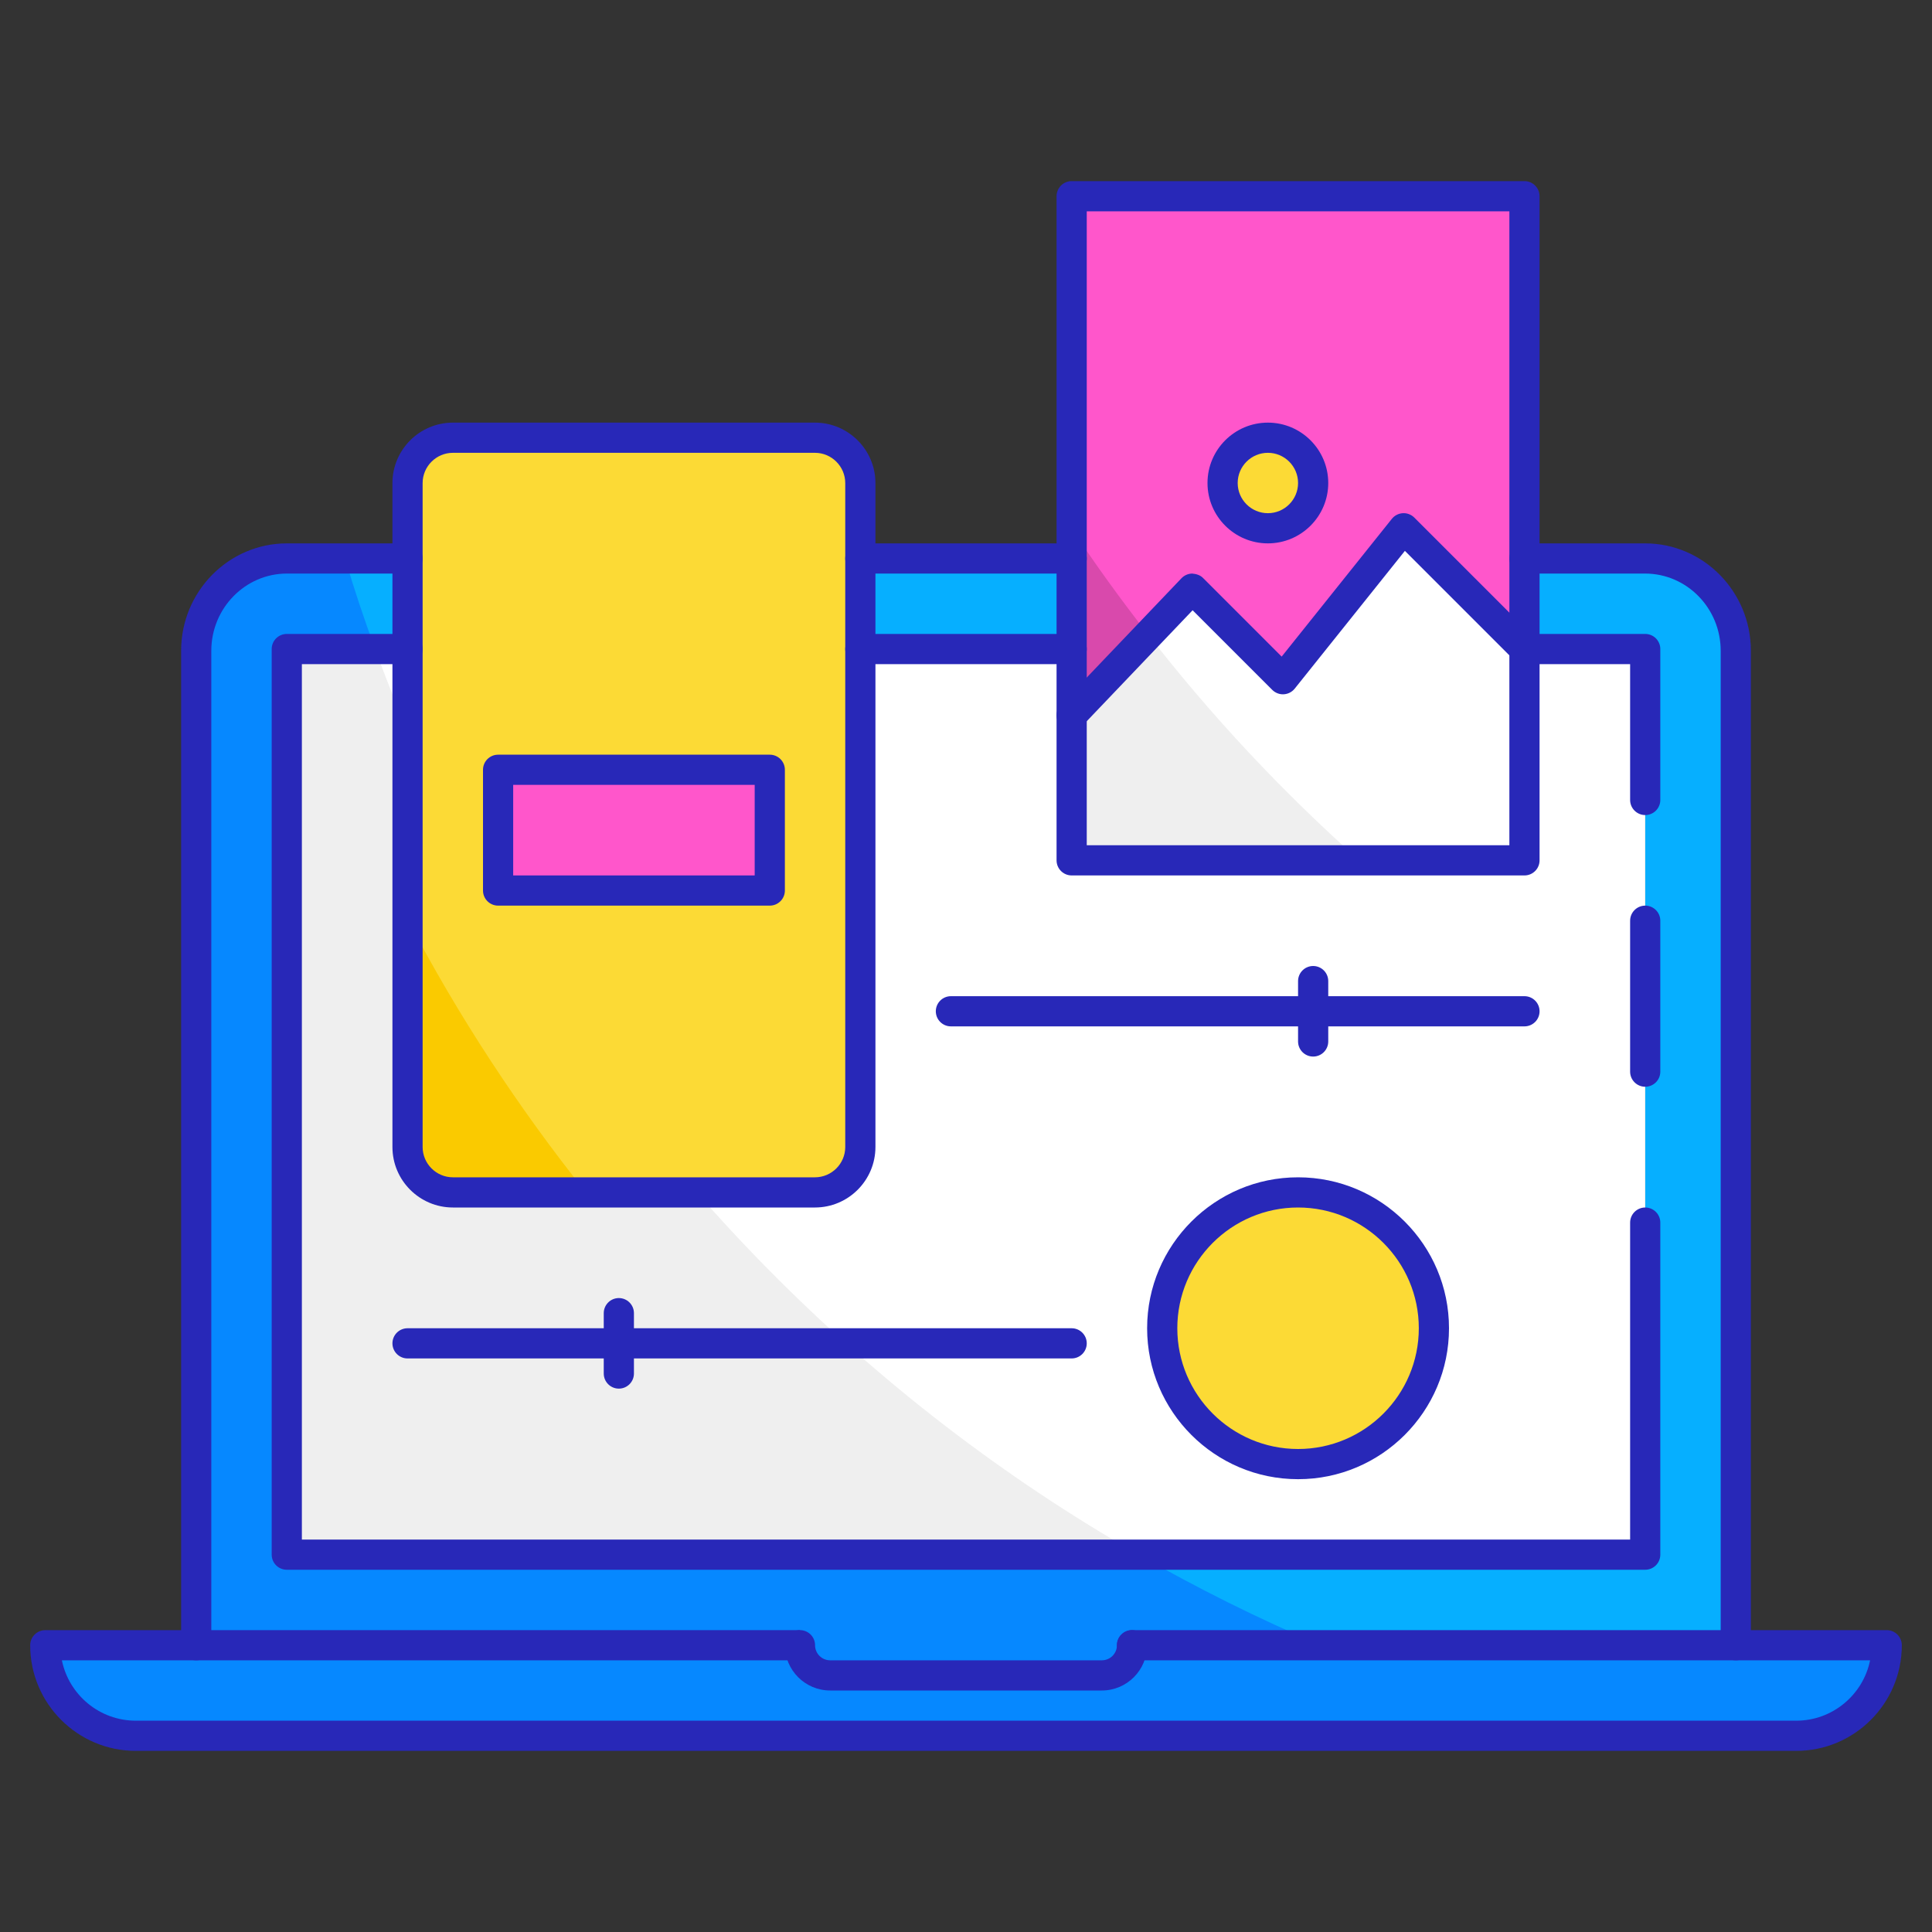
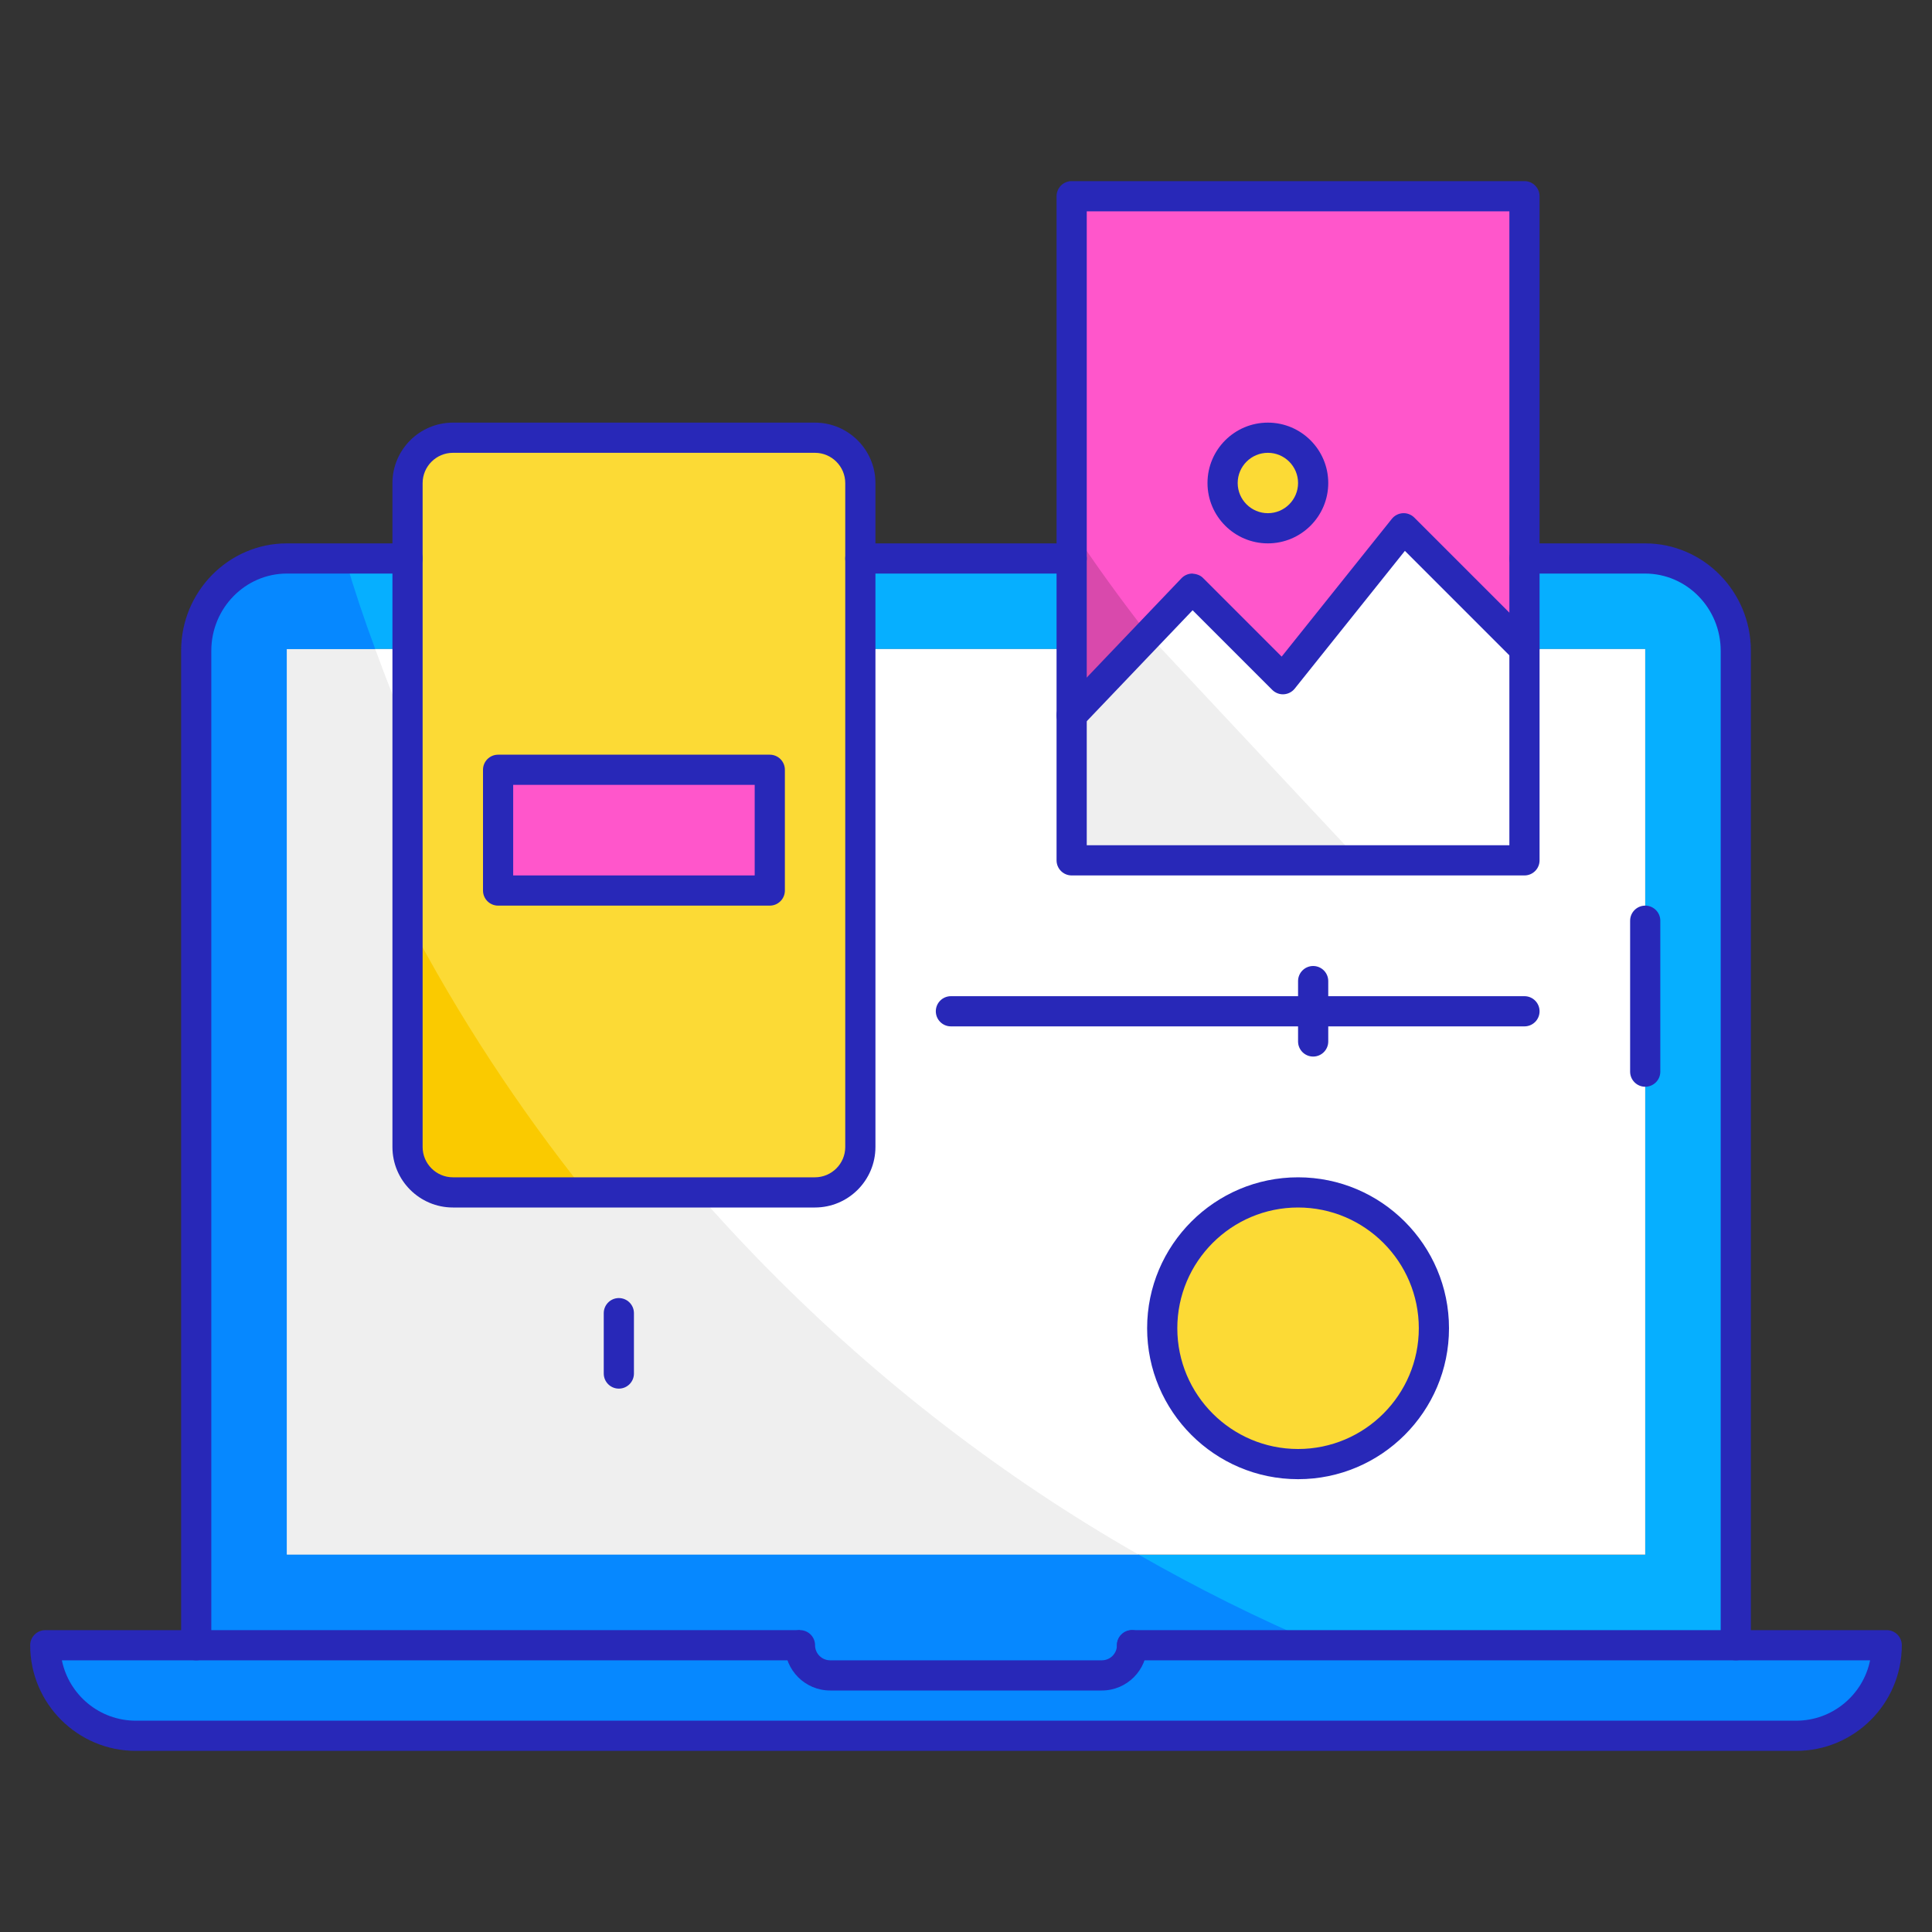
<svg xmlns="http://www.w3.org/2000/svg" id="Layer_1" enable-background="new 0 0 64 64" height="512" viewBox="0 0 64 64" width="512">
  <rect x="0" y="0" width="64" height="64" fill="#333333" stroke="none" />
  <g>
    <path d="m54.5 18.5h-45c-1.65 0-3 1.37-3 3.06v32.94h20c0 .55.45 1 1 1h9c.55 0 1-.45 1-1h20v-32.94c0-1.69-1.35-3.06-3-3.06zm0 33h-45v-30h45z" fill="#06afff" />
    <path d="m9.5 21.5h45v30h-45z" fill="#fff" />
    <path d="m37.72 51.5h-28.22v-30h2.93c2.32 6.39 5.75 12.24 10.07 17.32.96 1.14 1.96 2.23 3 3.28 3.62 3.66 7.72 6.83 12.22 9.4z" fill="#efefef" />
    <path d="m37.72 51.5h-28.22v-30h2.93c-.37-.99-.7-1.99-1-3h-1.93c-1.65 0-3 1.37-3 3.06v32.94h20c0 .55.45 1 1 1h9c.55 0 1-.45 1-1h6.26c-2.08-.88-4.1-1.89-6.04-3z" fill="#0688ff" />
    <path d="m62.5 54.5c0 1.66-1.34 3-3 3h-55c-.83 0-1.58-.34-2.12-.88s-.88-1.29-.88-2.12h25c0 .55.45 1 1 1h9c.55 0 1-.45 1-1z" fill="#0688ff" />
    <path d="m35.5 6.5h15v22h-15z" fill="#ff56cb" />
    <path d="m45.03 28.5h-9.53v-10.99c.8 1.21 1.65 2.38 2.54 3.52 2.1 2.7 4.44 5.2 6.99 7.47z" fill="#d949ac" />
    <path d="m15.005 39.5h11.991c.831 0 1.505-.674 1.505-1.505v-21.99c0-.831-.674-1.505-1.505-1.505h-11.991c-.831 0-1.505.674-1.505 1.505v21.991c0 .83.674 1.504 1.505 1.504z" fill="#fcda35" />
    <path d="m19.41 39.5h-4.41c-.83 0-1.5-.67-1.5-1.5v-7.55c1.68 3.21 3.67 6.24 5.91 9.05z" fill="#faca00" />
    <circle cx="43" cy="44" fill="#fcda35" r="4.5" />
    <path d="m16.5 25.5h9v4h-9z" fill="#ff56cb" />
    <path d="m50.5 21.5-4-4-4 5-3-3-4 4.193v4.807h15z" fill="#fff" />
-     <path d="m45.03 28.5h-9.53v-4.81l2.54-2.66c2.1 2.7 4.44 5.2 6.99 7.47z" fill="#efefef" />
+     <path d="m45.03 28.5h-9.53v-4.81l2.54-2.66z" fill="#efefef" />
    <circle cx="42" cy="16" fill="#fcda35" r="1.5" />
    <g fill="#2828b8">
      <path d="m6.5 55c-.276 0-.5-.224-.5-.5v-32.943c0-1.961 1.572-3.557 3.505-3.557h3.995c.276 0 .5.224.5.5s-.224.5-.5.5h-3.995c-1.381 0-2.505 1.147-2.505 2.557v32.943c0 .276-.224.5-.5.5z" />
      <path d="m35.5 19h-7c-.276 0-.5-.224-.5-.5s.224-.5.5-.5h7c.276 0 .5.224.5.5s-.224.5-.5.5z" />
      <path d="m57.5 55c-.276 0-.5-.224-.5-.5v-32.943c0-1.41-1.124-2.557-2.505-2.557h-3.995c-.276 0-.5-.224-.5-.5s.224-.5.5-.5h3.995c1.933 0 3.505 1.596 3.505 3.557v32.943c0 .276-.224.5-.5.5z" />
-       <path d="m54.5 27c-.276 0-.5-.224-.5-.5v-4.5h-3.5c-.276 0-.5-.224-.5-.5s.224-.5.5-.5h4c.276 0 .5.224.5.5v5c0 .276-.224.5-.5.5z" />
-       <path d="m35.5 22h-7c-.276 0-.5-.224-.5-.5s.224-.5.5-.5h7c.276 0 .5.224.5.5s-.224.5-.5.5z" />
-       <path d="m54.5 52h-45c-.276 0-.5-.224-.5-.5v-30c0-.276.224-.5.5-.5h4c.276 0 .5.224.5.5s-.224.5-.5.5h-3.5v29h44v-10.5c0-.276.224-.5.5-.5s.5.224.5.5v11c0 .276-.224.5-.5.5z" />
      <path d="m54.5 36c-.276 0-.5-.224-.5-.5v-5c0-.276.224-.5.5-.5s.5.224.5.5v5c0 .276-.224.5-.5.5z" />
      <path d="m59.502 58h-55.003c-1.93 0-3.499-1.569-3.499-3.499 0-.276.224-.5.5-.5l25-.001v1h-24.45c.232 1.14 1.242 2 2.448 2h55.003c1.206 0 2.216-.86 2.448-1.999l-24.449-.001c-.276 0-.5-.224-.5-.5s.224-.5.5-.5h25c.276 0 .5.224.5.5 0 1.93-1.569 3.5-3.498 3.5z" />
      <path d="m36.5 56h-9c-.827 0-1.5-.673-1.5-1.5 0-.276.224-.5.5-.5s.5.224.5.5.224.5.5.5h9c.275 0 .5-.224.5-.5s.224-.5.5-.5.5.224.5.5c0 .827-.673 1.5-1.5 1.5z" />
      <path d="m50.5 29h-15c-.276 0-.5-.224-.5-.5v-22c0-.276.224-.5.5-.5h15c.276 0 .5.224.5.5v22c0 .276-.224.5-.5.5zm-14.5-1h14v-21h-14z" />
      <path d="m26.996 40h-11.992c-1.105 0-2.004-.899-2.004-2.004v-21.992c0-1.105.899-2.004 2.004-2.004h11.991c1.106 0 2.005.899 2.005 2.004v21.991c0 1.106-.899 2.005-2.004 2.005zm-11.992-25c-.553 0-1.004.451-1.004 1.004v21.991c0 .554.451 1.005 1.004 1.005h11.991c.554 0 1.005-.451 1.005-1.004v-21.992c0-.553-.451-1.004-1.004-1.004z" />
      <path d="m43 49c-2.757 0-5-2.243-5-5s2.243-5 5-5 5 2.243 5 5-2.243 5-5 5zm0-9c-2.206 0-4 1.794-4 4s1.794 4 4 4 4-1.794 4-4-1.794-4-4-4z" />
      <path d="m25.5 30h-9c-.276 0-.5-.224-.5-.5v-4c0-.276.224-.5.5-.5h9c.276 0 .5.224.5.5v4c0 .276-.224.5-.5.5zm-8.5-1h8v-3h-8z" />
      <path d="m50.5 34h-19c-.276 0-.5-.224-.5-.5s.224-.5.5-.5h19c.276 0 .5.224.5.5s-.224.5-.5.5z" />
      <path d="m35.5 24.193c-.124 0-.248-.046-.345-.138-.2-.19-.208-.507-.017-.707l4-4.193c.093-.097.221-.153.355-.155.141.013.265.051.359.146l2.605 2.605 3.65-4.564c.089-.111.221-.179.363-.187.137-.009.281.045.381.146l4 4c.195.195.195.512 0 .707s-.512.195-.707 0l-3.605-3.605-3.65 4.564c-.089.111-.221.179-.363.187-.137.009-.281-.045-.381-.146l-2.638-2.638-3.647 3.823c-.096.103-.228.155-.36.155z" />
      <path d="m42 18c-1.103 0-2-.897-2-2s.897-2 2-2 2 .897 2 2-.897 2-2 2zm0-3c-.552 0-1 .449-1 1s.448 1 1 1 1-.449 1-1-.448-1-1-1z" />
      <path d="m43.5 35c-.276 0-.5-.224-.5-.5v-2c0-.276.224-.5.5-.5s.5.224.5.5v2c0 .276-.224.5-.5.5z" />
-       <path d="m35.5 45h-22c-.276 0-.5-.224-.5-.5s.224-.5.5-.5h22c.276 0 .5.224.5.5s-.224.5-.5.5z" />
      <path d="m20.5 46c-.276 0-.5-.224-.5-.5v-2c0-.276.224-.5.5-.5s.5.224.5.5v2c0 .276-.224.5-.5.5z" />
    </g>
  </g>
</svg>